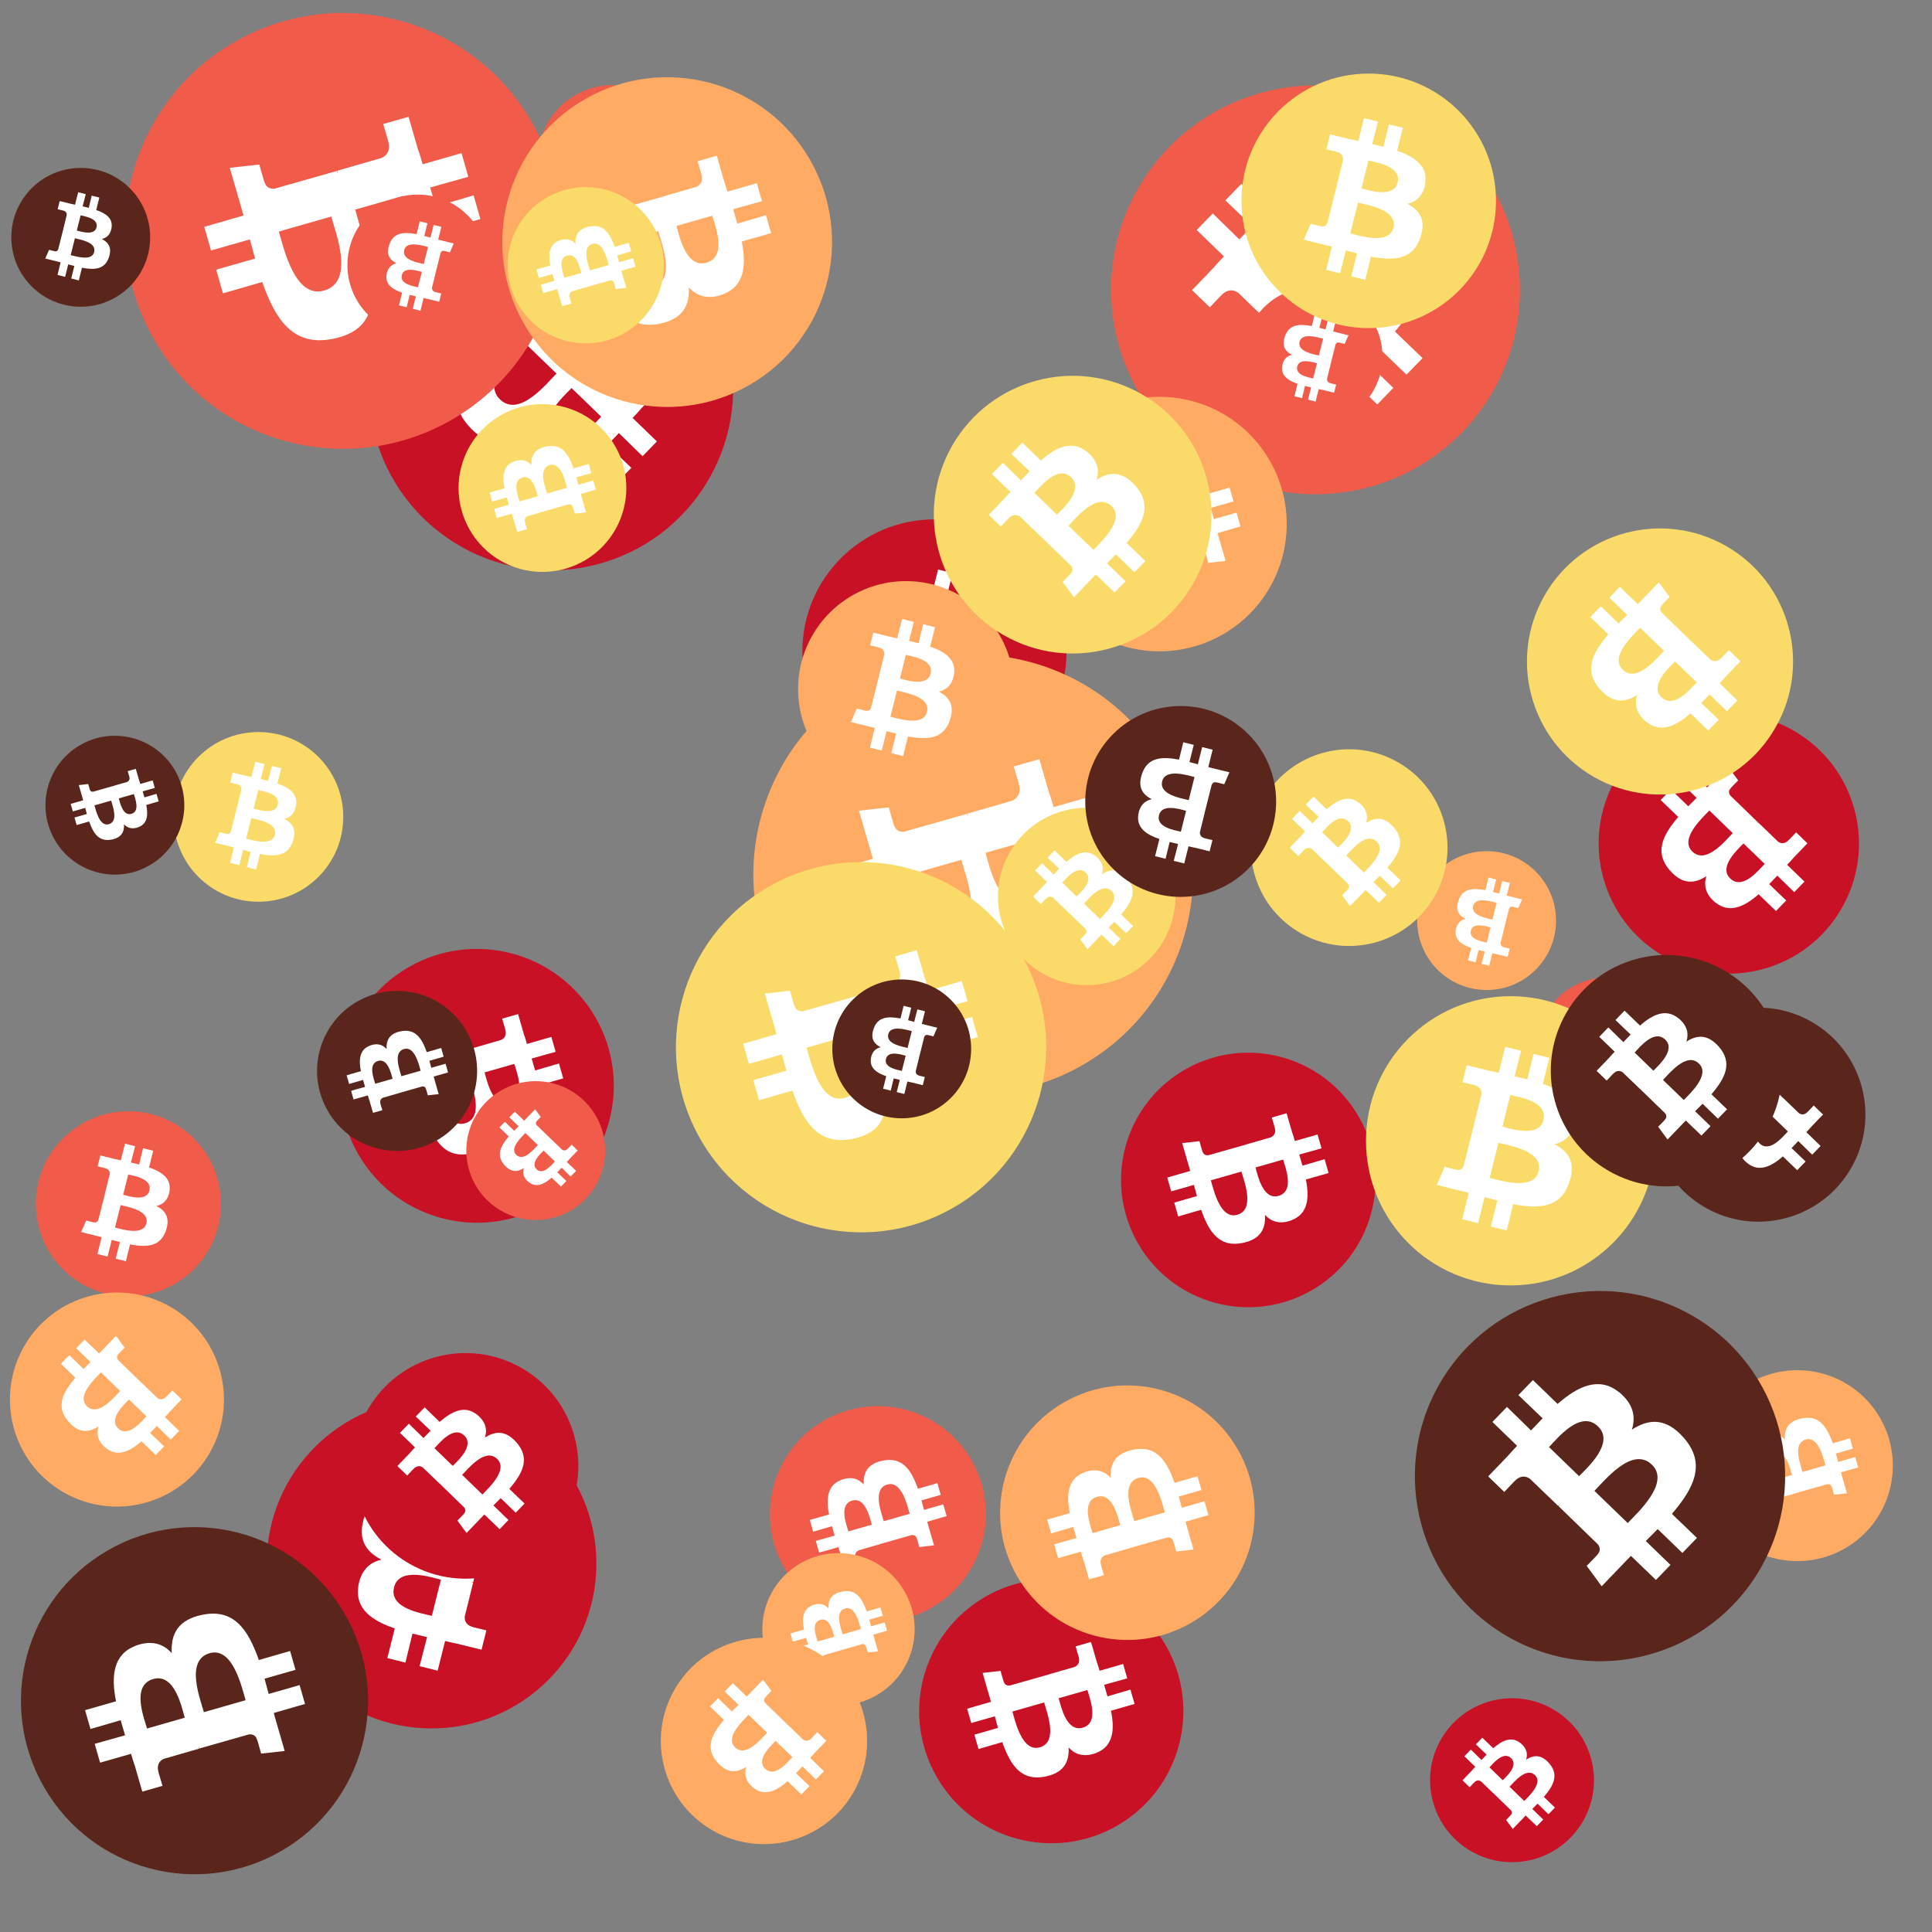
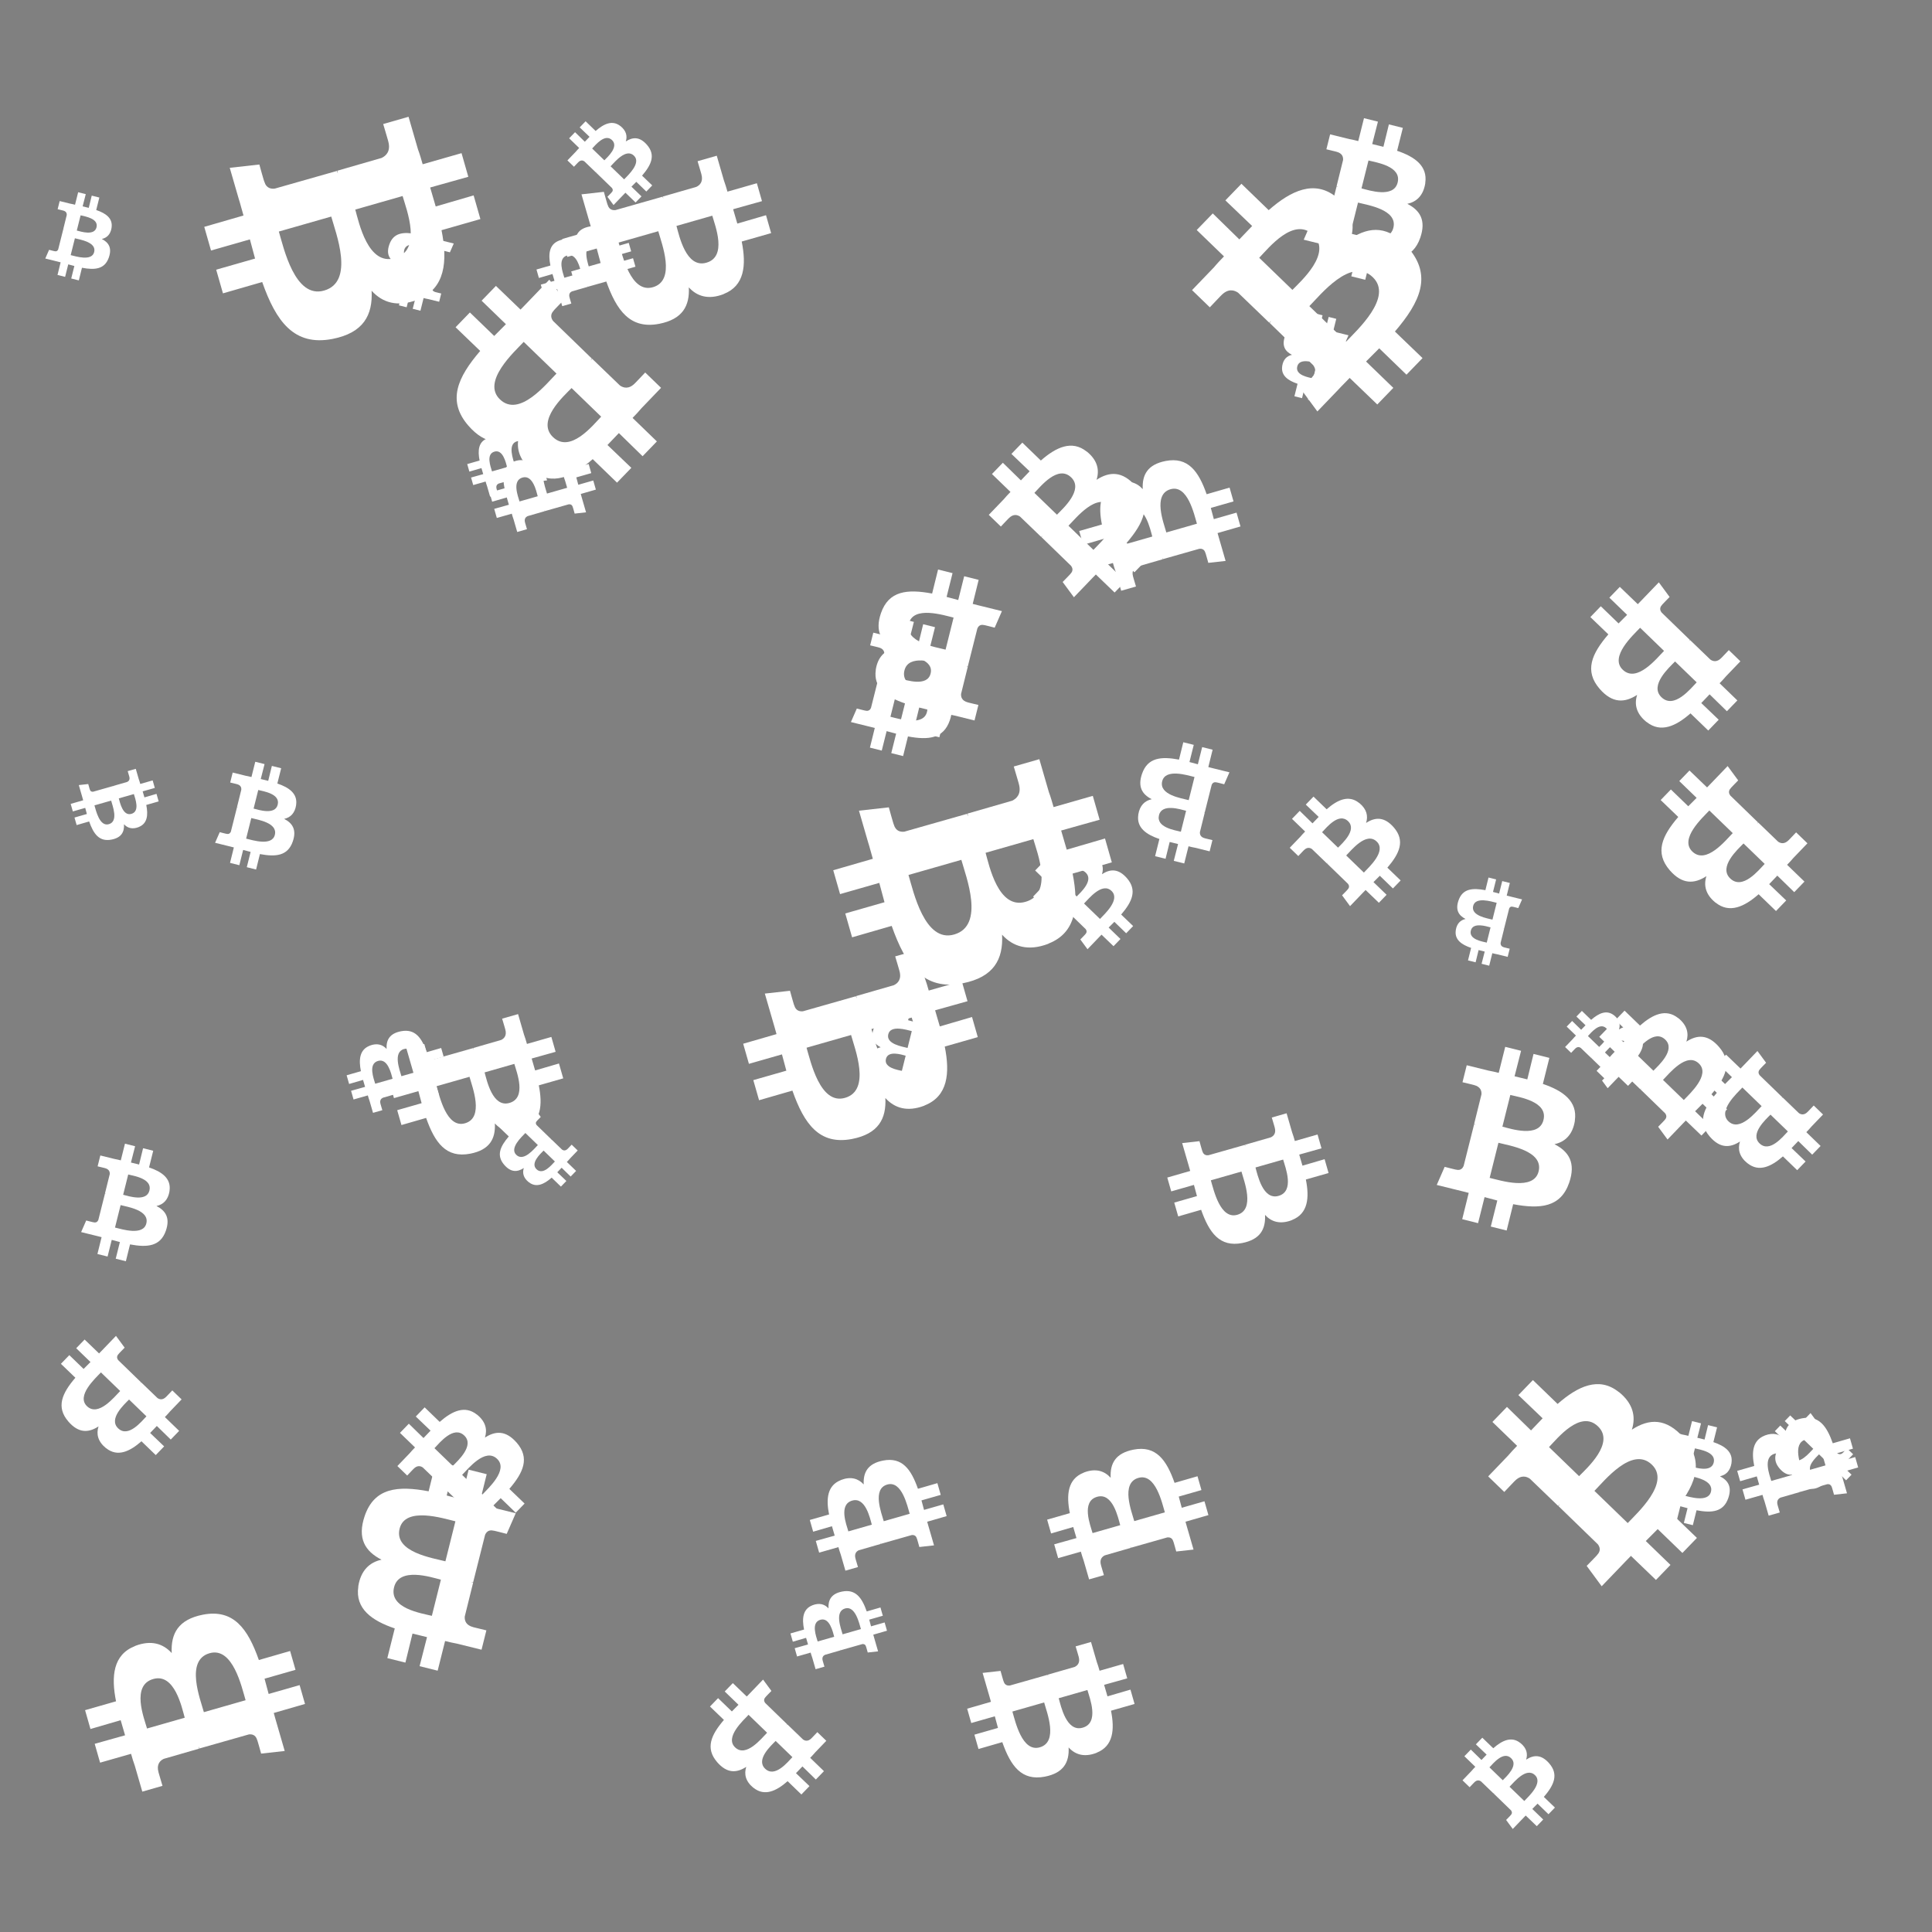
<svg xmlns="http://www.w3.org/2000/svg" viewBox="0 0 1024 1024">
  <rect x="0" y="0" width="1024" height="1024" fill="#808080" stroke="none" />
  <defs>
    <g id="asset1506" desc="Material Icons (Apache 2.0)/Logos/Bitcoin Logo">
-       <path d="M738 439 c10 -68 -42 -105 -113 -129 l23 -92 -56 -14 -22 90 c-15 -4 -30 -7 -45 -11 l23 -90 -56 -14 -23 92 c-12 -3 -24 -6 -36 -8 l0 0 -77 -19 -15 60 c0 0 42 10 41 10 23 6 27 21 26 33 l-26 105 c2 0 4 1 6 2 -2 0 -4 -1 -6 -1 l-37 147 c-3 7 -10 17 -26 13 1 1 -41 -10 -41 -10 l-28 64 73 18 c14 3 27 7 40 10 l-23 93 56 14 23 -92 c15 4 30 8 45 12 l-23 92 56 14 23 -93 c96 18 168 11 198 -76 24 -70 -1 -110 -52 -136 37 -8 64 -33 72 -82 l0 0 zm-128 180 c-17 70 -135 32 -173 23 l31 -124 c38 10 160 28 142 101 zm17 -181 c-16 63 -114 31 -145 23 l28 -112 c32 8 134 23 117 89 l0 0 z" />
+       <path d="M738 439 c10 -68 -42 -105 -113 -129 l23 -92 -56 -14 -22 90 c-15 -4 -30 -7 -45 -11 l23 -90 -56 -14 -23 92 c-12 -3 -24 -6 -36 -8 l0 0 -77 -19 -15 60 c0 0 42 10 41 10 23 6 27 21 26 33 l-26 105 c2 0 4 1 6 2 -2 0 -4 -1 -6 -1 l-37 147 c-3 7 -10 17 -26 13 1 1 -41 -10 -41 -10 l-28 64 73 18 c14 3 27 7 40 10 l-23 93 56 14 23 -92 c15 4 30 8 45 12 l-23 92 56 14 23 -93 c96 18 168 11 198 -76 24 -70 -1 -110 -52 -136 37 -8 64 -33 72 -82 l0 0 zm-128 180 c-17 70 -135 32 -173 23 l31 -124 c38 10 160 28 142 101 zm17 -181 c-16 63 -114 31 -145 23 l28 -112 c32 8 134 23 117 89 z" />
    </g>
    <g id="asset1506_coin">
-       <circle cx="511" cy="511" r="511" />
      <use href="#asset1506" fill="#FFF" />
    </g>
    <g id="bitcoinArt11">
      <use href="#asset1506_coin" fill="#C81125" transform="translate(141,741) scale(0.171, 0.171) rotate(2700, 512, 512)" />
      <use href="#asset1506_coin" fill="#C81125" transform="translate(847,378) scale(0.135, 0.135) rotate(2280, 512, 512)" />
      <use href="#asset1506_coin" fill="#C81125" transform="translate(180,503) scale(0.142, 0.142) rotate(60, 512, 512)" />
      <use href="#asset1506_coin" fill="#C81125" transform="translate(487,837) scale(0.137, 0.137) rotate(3300, 512, 512)" />
      <use href="#asset1506_coin" fill="#C81125" transform="translate(234,207) scale(0.072, 0.072) rotate(3480, 512, 512)" />
      <use href="#asset1506_coin" fill="#C81125" transform="translate(594,558) scale(0.132, 0.132) rotate(2580, 512, 512)" />
      <use href="#asset1506_coin" fill="#C81125" transform="translate(425,275) scale(0.137, 0.137) rotate(180, 512, 512)" />
      <use href="#asset1506_coin" fill="#C81125" transform="translate(195,109) scale(0.189, 0.189) rotate(2280, 512, 512)" />
      <use href="#asset1506_coin" fill="#C81125" transform="translate(187,717) scale(0.117, 0.117) rotate(1380, 512, 512)" />
      <use href="#asset1506_coin" fill="#C81125" transform="translate(758,900) scale(0.085, 0.085) rotate(2100, 512, 512)" />
      <use href="#asset1506_coin" fill="#F15B4A" transform="translate(66,7) scale(0.226, 0.226) rotate(1140, 512, 512)" />
      <use href="#asset1506_coin" fill="#F15B4A" transform="translate(19,589) scale(0.096, 0.096) rotate(3240, 512, 512)" />
      <use href="#asset1506_coin" fill="#F15B4A" transform="translate(247,573) scale(0.072, 0.072) rotate(1560, 512, 512)" />
      <use href="#asset1506_coin" fill="#F15B4A" transform="translate(815,518) scale(0.072, 0.072) rotate(300, 512, 512)" />
      <use href="#asset1506_coin" fill="#F15B4A" transform="translate(589,45) scale(0.212, 0.212) rotate(2100, 512, 512)" />
      <use href="#asset1506_coin" fill="#F15B4A" transform="translate(408,745) scale(0.112, 0.112) rotate(2040, 512, 512)" />
      <use href="#asset1506_coin" fill="#F15B4A" transform="translate(659,152) scale(0.072, 0.072) rotate(2700, 512, 512)" />
      <use href="#asset1506_coin" fill="#F15B4A" transform="translate(923,734) scale(0.072, 0.072) rotate(1920, 512, 512)" />
      <use href="#asset1506_coin" fill="#F15B4A" transform="translate(184,103) scale(0.073, 0.073) rotate(900, 512, 512)" />
      <use href="#asset1506_coin" fill="#F15B4A" transform="translate(285,45) scale(0.078, 0.078) rotate(660, 512, 512)" />
      <use href="#asset1506_coin" fill="#FFAB63" transform="translate(5,685) scale(0.111, 0.111) rotate(120, 512, 512)" />
      <use href="#asset1506_coin" fill="#FFAB63" transform="translate(530,734) scale(0.132, 0.132) rotate(600, 512, 512)" />
      <use href="#asset1506_coin" fill="#FFAB63" transform="translate(902,726) scale(0.099, 0.099) rotate(2760, 512, 512)" />
      <use href="#asset1506_coin" fill="#FFAB63" transform="translate(399,347) scale(0.228, 0.228) rotate(2580, 512, 512)" />
      <use href="#asset1506_coin" fill="#FFAB63" transform="translate(547,210) scale(0.132, 0.132) rotate(960, 512, 512)" />
      <use href="#asset1506_coin" fill="#FFAB63" transform="translate(423,308) scale(0.112, 0.112) rotate(1080, 512, 512)" />
      <use href="#asset1506_coin" fill="#FFAB63" transform="translate(404,823) scale(0.079, 0.079) rotate(2040, 512, 512)" />
      <use href="#asset1506_coin" fill="#FFAB63" transform="translate(266,41) scale(0.171, 0.171) rotate(1500, 512, 512)" />
      <use href="#asset1506_coin" fill="#FFAB63" transform="translate(751,451) scale(0.072, 0.072) rotate(3420, 512, 512)" />
      <use href="#asset1506_coin" fill="#FFAB63" transform="translate(350,868) scale(0.107, 0.107) rotate(3000, 512, 512)" />
      <use href="#asset1506_coin" fill="#FADB6A" transform="translate(809,280) scale(0.138, 0.138) rotate(1200, 512, 512)" />
      <use href="#asset1506_coin" fill="#FADB6A" transform="translate(92,388) scale(0.088, 0.088) rotate(2160, 512, 512)" />
      <use href="#asset1506_coin" fill="#FADB6A" transform="translate(495,199) scale(0.144, 0.144) rotate(1380, 512, 512)" />
      <use href="#asset1506_coin" fill="#FADB6A" transform="translate(663,397) scale(0.102, 0.102) rotate(3540, 512, 512)" />
      <use href="#asset1506_coin" fill="#FADB6A" transform="translate(658,39) scale(0.132, 0.132) rotate(3240, 512, 512)" />
      <use href="#asset1506_coin" fill="#FADB6A" transform="translate(358,457) scale(0.192, 0.192) rotate(420, 512, 512)" />
      <use href="#asset1506_coin" fill="#FADB6A" transform="translate(243,214) scale(0.087, 0.087) rotate(3480, 512, 512)" />
      <use href="#asset1506_coin" fill="#FADB6A" transform="translate(724,528) scale(0.150, 0.150) rotate(1080, 512, 512)" />
      <use href="#asset1506_coin" fill="#FADB6A" transform="translate(529,428) scale(0.092, 0.092) rotate(1380, 512, 512)" />
      <use href="#asset1506_coin" fill="#FADB6A" transform="translate(269,99) scale(0.081, 0.081) rotate(1320, 512, 512)" />
      <use href="#asset1506_coin" fill="#5A261B" transform="translate(855,738) scale(0.085, 0.085) rotate(720, 512, 512)" />
      <use href="#asset1506_coin" fill="#5A261B" transform="translate(6,89) scale(0.072, 0.072) rotate(0, 512, 512)" />
      <use href="#asset1506_coin" fill="#5A261B" transform="translate(24,390) scale(0.072, 0.072) rotate(3300, 512, 512)" />
      <use href="#asset1506_coin" fill="#5A261B" transform="translate(441,519) scale(0.072, 0.072) rotate(3420, 512, 512)" />
      <use href="#asset1506_coin" fill="#5A261B" transform="translate(875,534) scale(0.111, 0.111) rotate(3000, 512, 512)" />
      <use href="#asset1506_coin" fill="#5A261B" transform="translate(822,506) scale(0.120, 0.120) rotate(1380, 512, 512)" />
      <use href="#asset1506_coin" fill="#5A261B" transform="translate(750,684) scale(0.192, 0.192) rotate(1020, 512, 512)" />
      <use href="#asset1506_coin" fill="#5A261B" transform="translate(11,809) scale(0.180, 0.180) rotate(2760, 512, 512)" />
      <use href="#asset1506_coin" fill="#5A261B" transform="translate(168,525) scale(0.083, 0.083) rotate(2040, 512, 512)" />
      <use href="#asset1506_coin" fill="#5A261B" transform="translate(575,374) scale(0.099, 0.099) rotate(3060, 512, 512)" />
    </g>
  </defs>
  <use href="#bitcoinArt11" />
</svg>